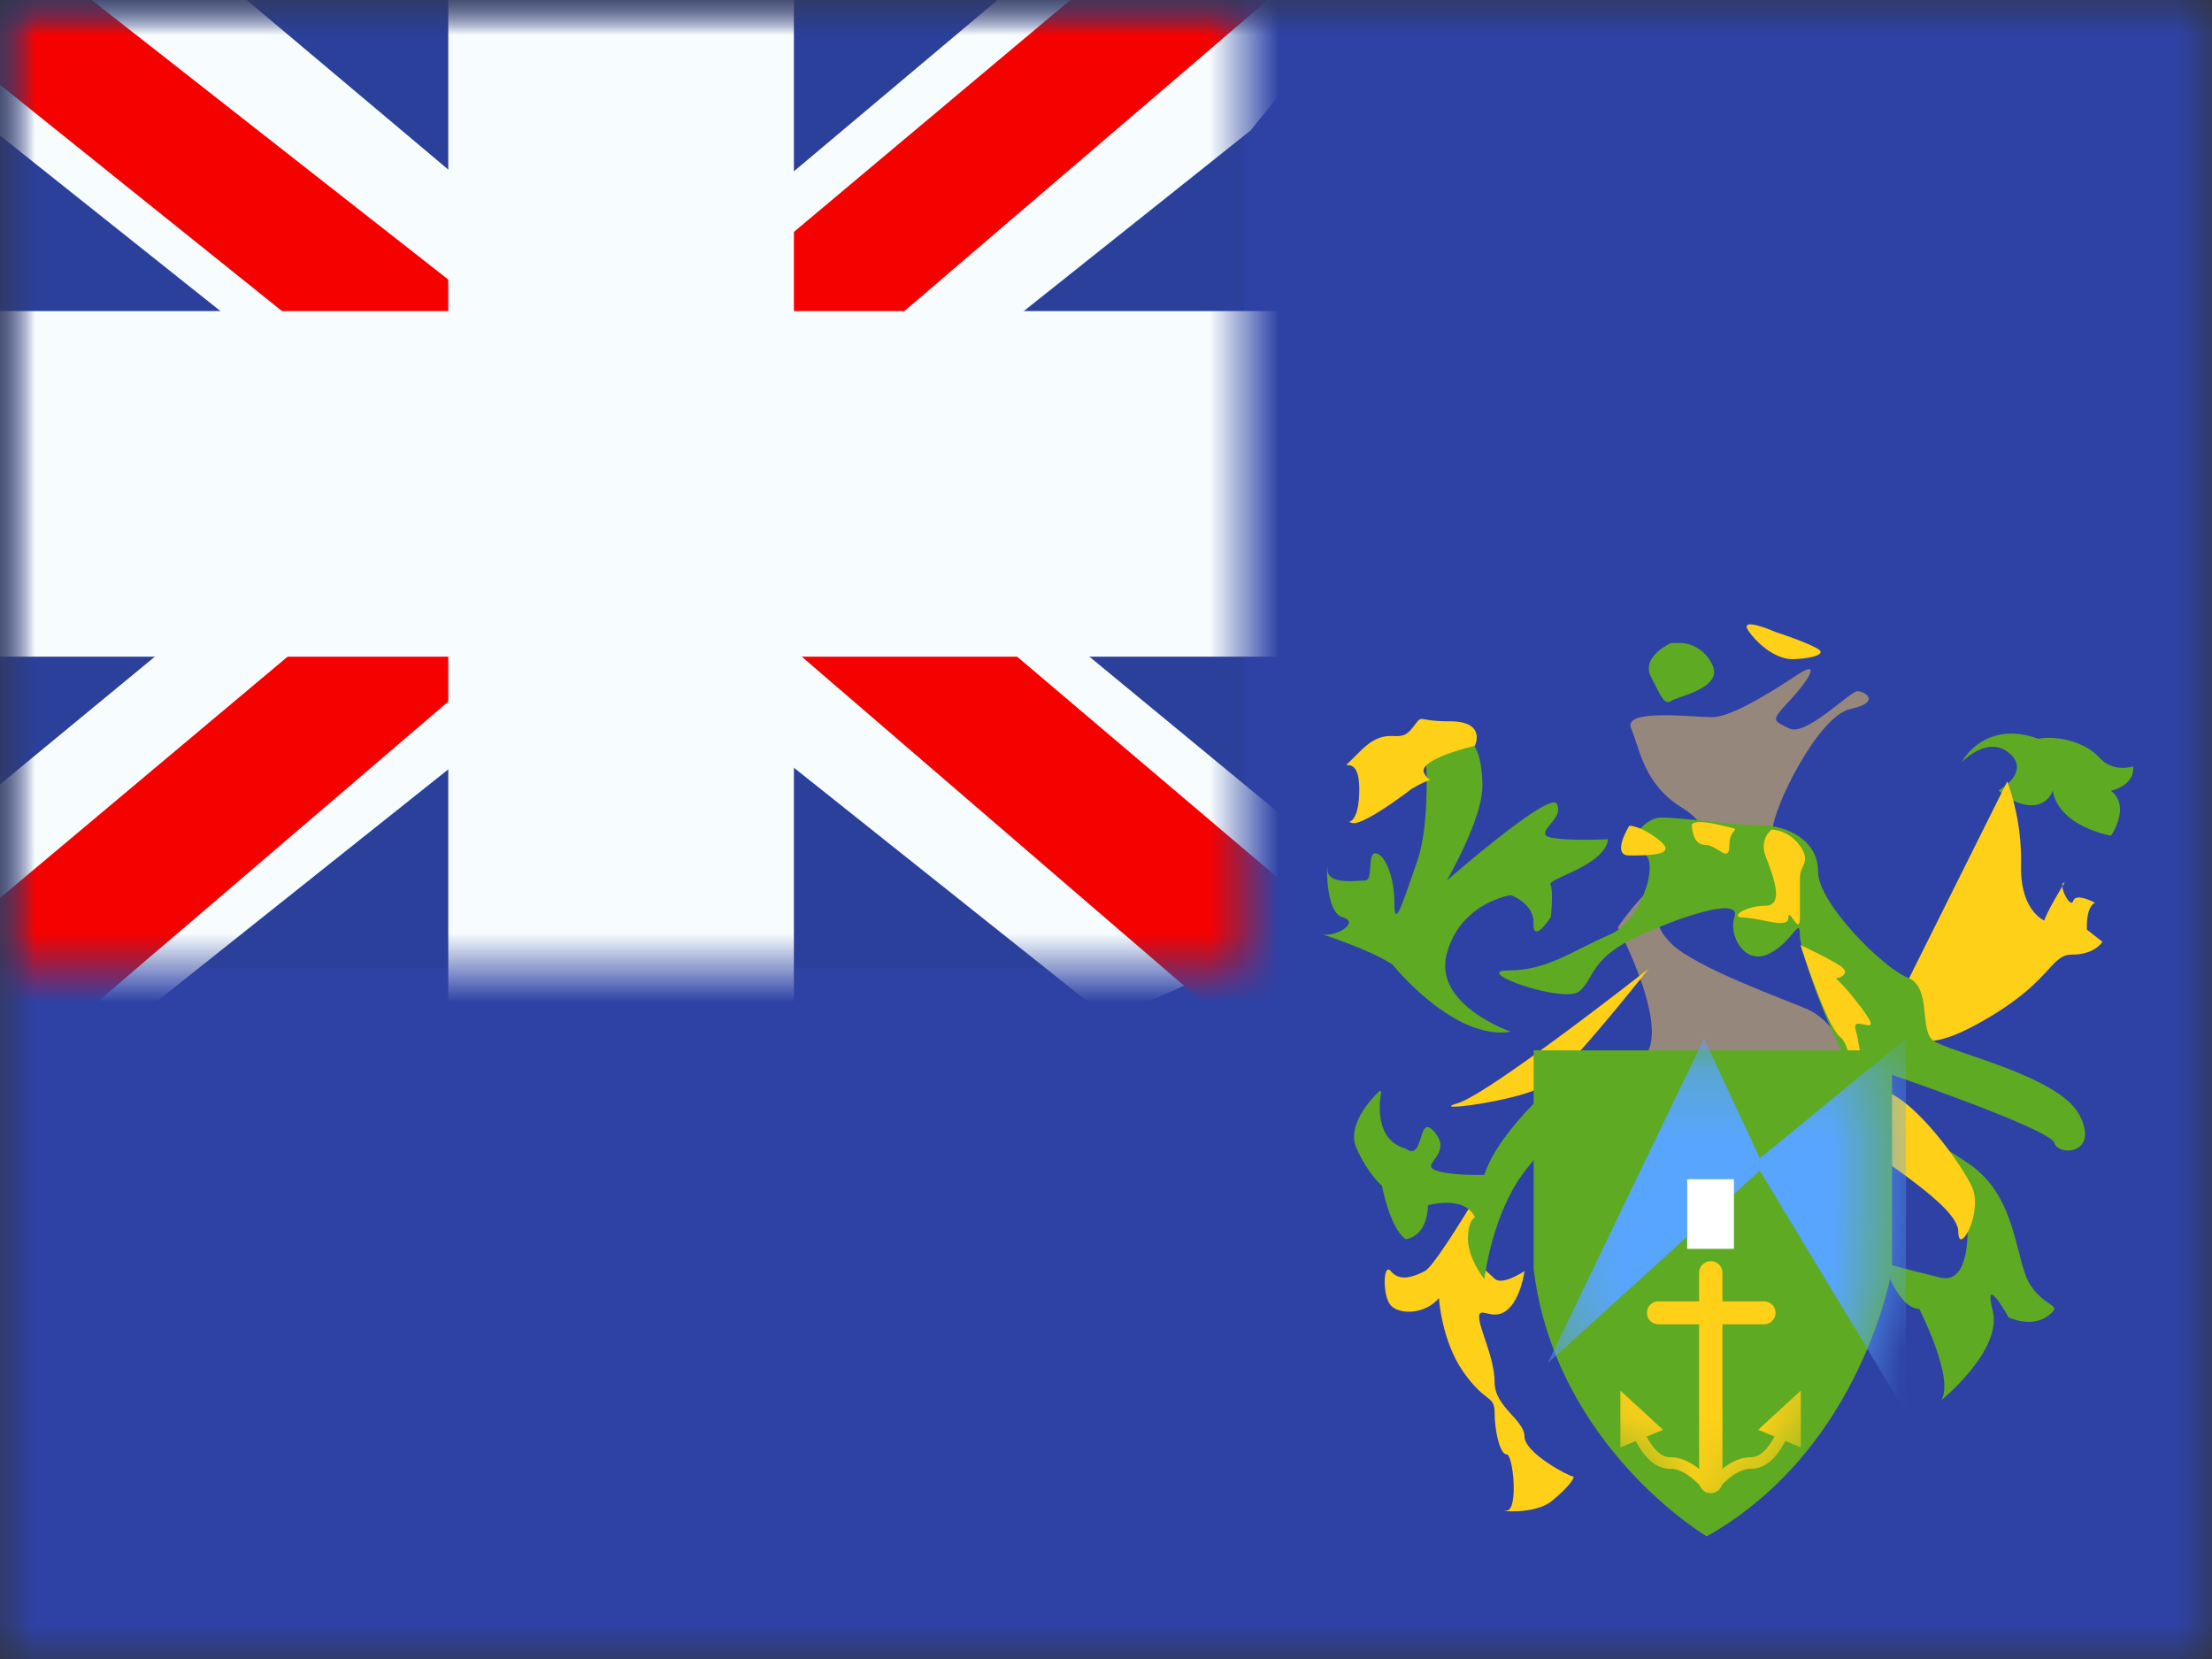
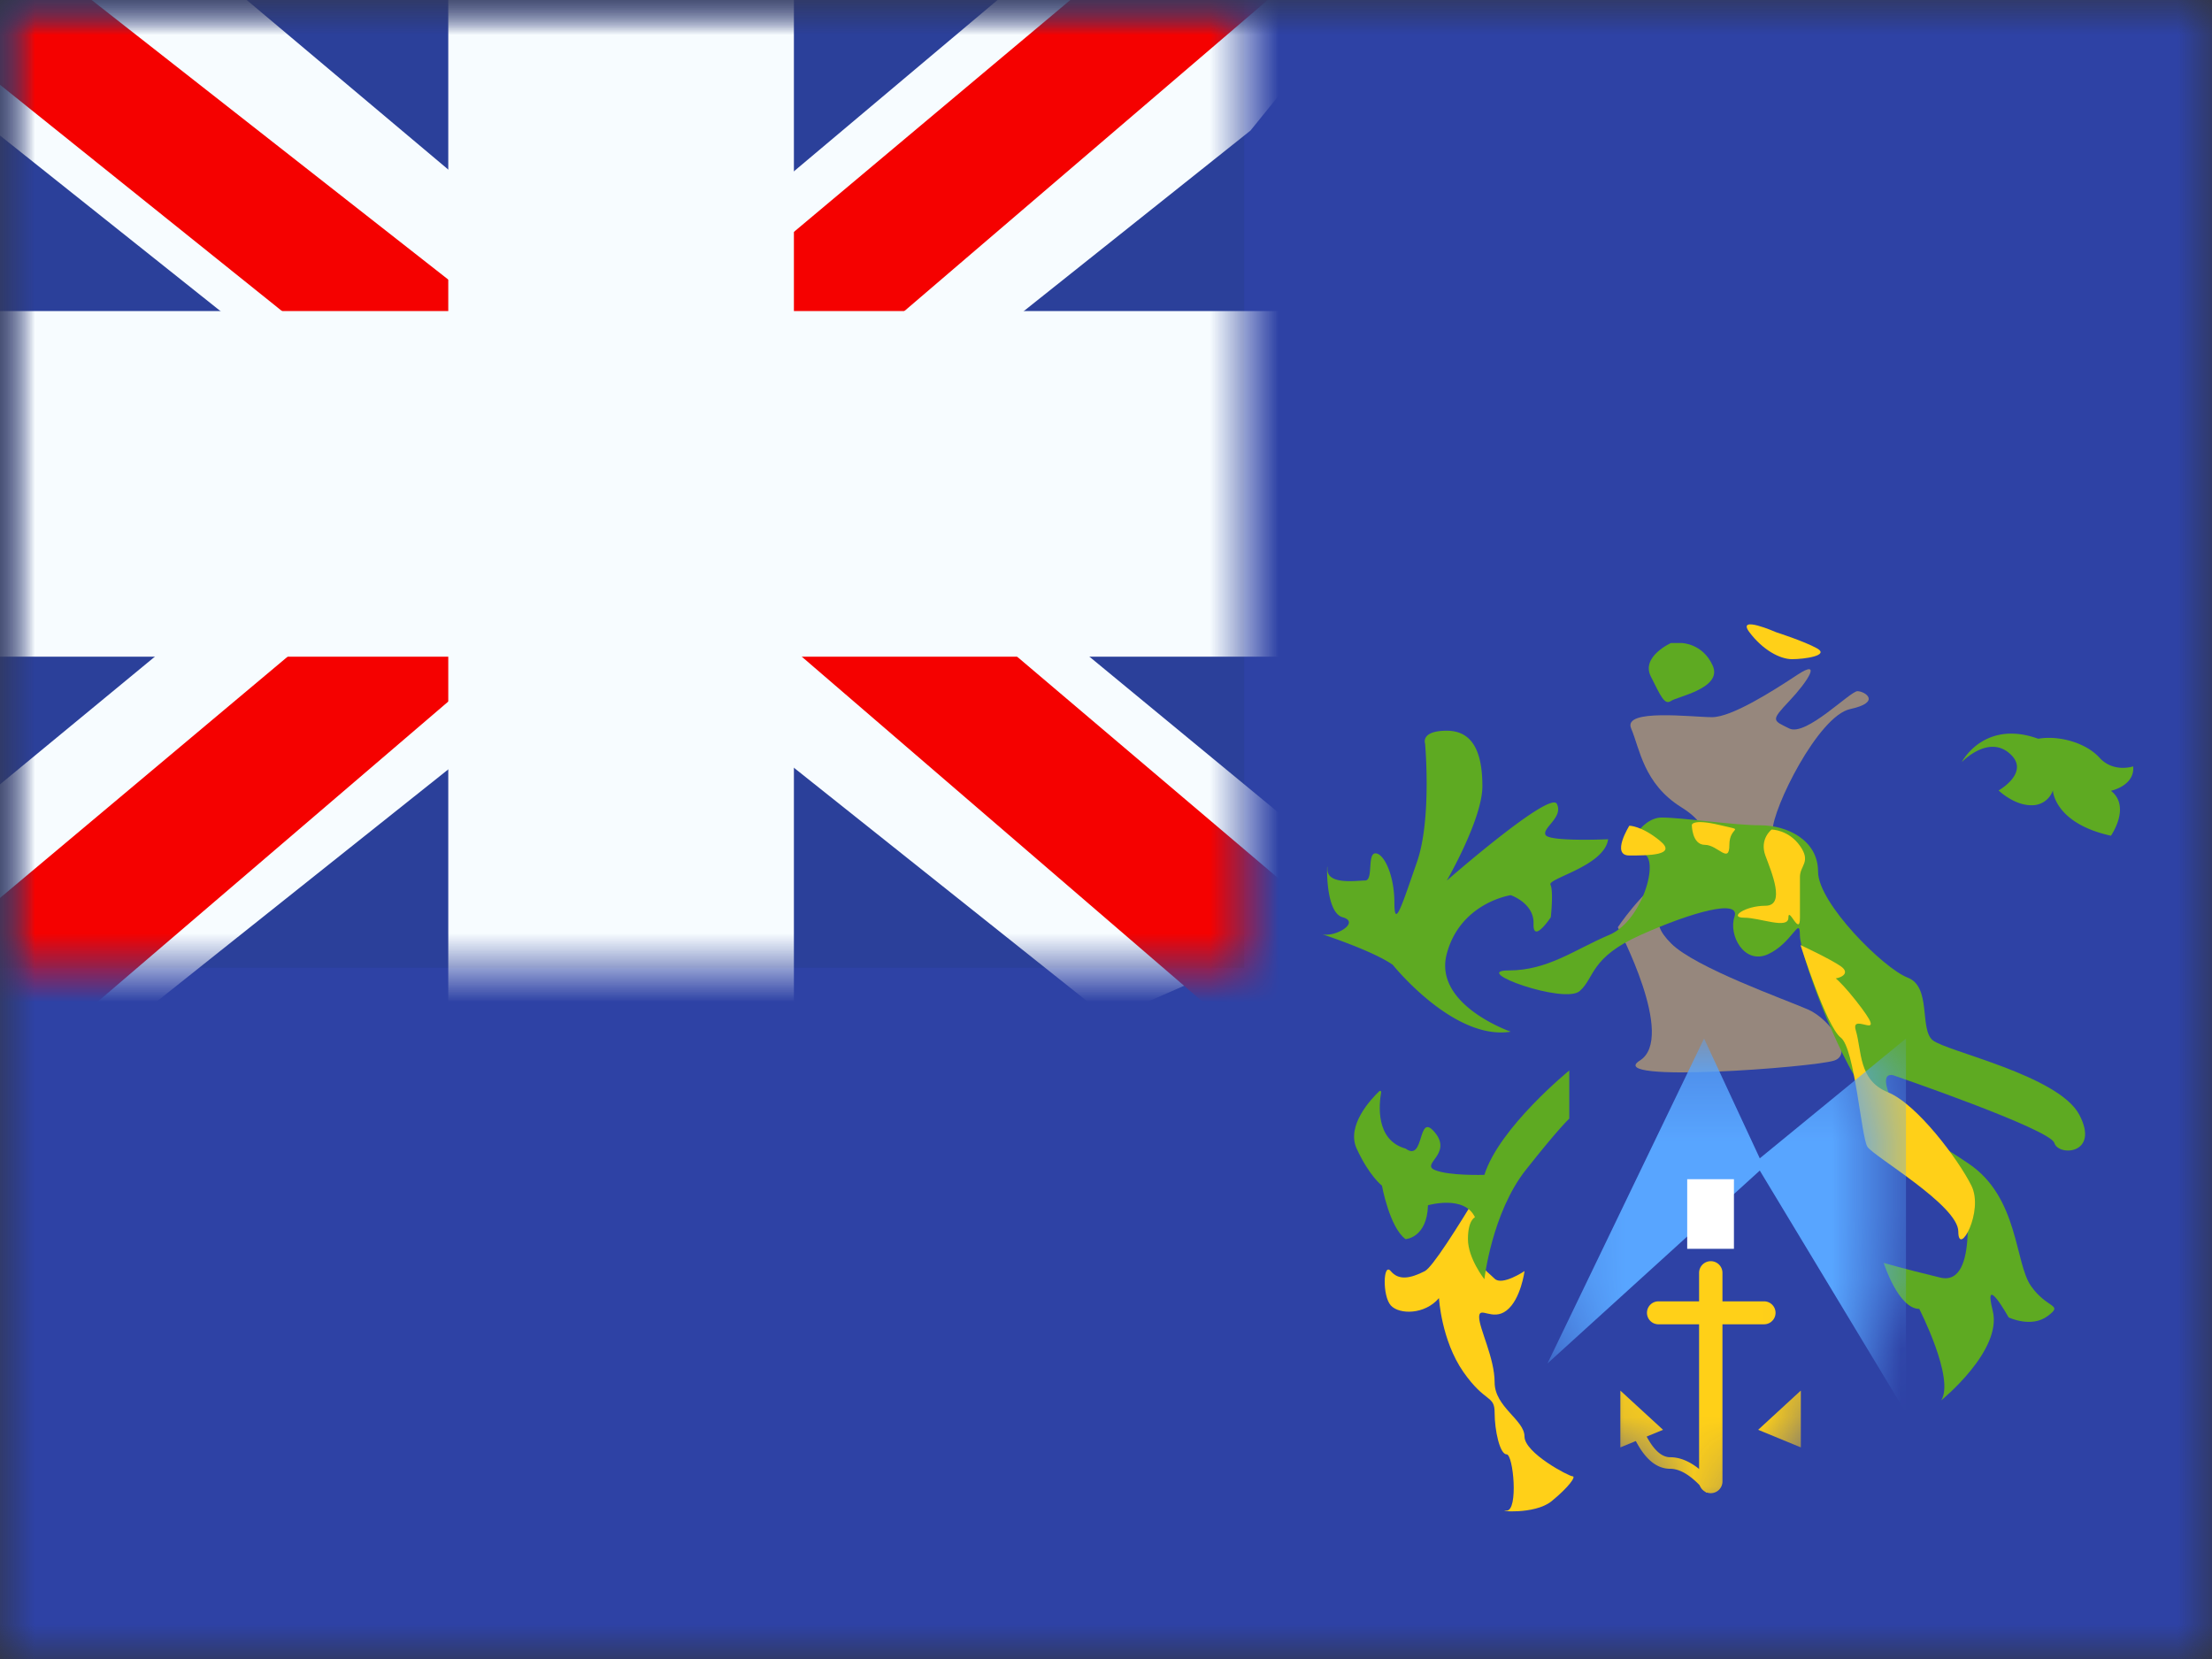
<svg xmlns="http://www.w3.org/2000/svg" width="32" height="24" fill="none">
  <rect width="100%" height="100%" fill="#333333" stroke="none" />
  <mask id="a" maskUnits="userSpaceOnUse" x="0" y="0" width="32" height="24">
    <path fill="#fff" d="M0 0h32v24H0z" />
  </mask>
  <g mask="url(#a)">
    <path fill-rule="evenodd" clip-rule="evenodd" d="M0 0v24h32V0H0z" fill="#2E42A5" />
    <mask id="b" maskUnits="userSpaceOnUse" x="0" y="0" width="32" height="24">
      <path fill-rule="evenodd" clip-rule="evenodd" d="M0 0v24h32V0H0z" fill="#fff" />
    </mask>
    <g mask="url(#b)">
      <path fill="#2B409A" d="M0 0h18v14H0z" />
      <mask id="c" maskUnits="userSpaceOnUse" x="0" y="0" width="18" height="14">
        <path fill="#fff" d="M0 0h18v14H0z" />
      </mask>
      <g mask="url(#c)">
        <path d="M-2.004 13l3.96 1.737L18.09 1.889l2.09-2.582-4.236-.58-6.58 5.536-5.297 3.73L-2.004 13z" fill="#F7FCFF" />
        <path d="M-1.462 14.217l2.018 1.008L19.429-.933h-2.833l-18.058 15.15z" fill="#F50100" />
        <path d="M20.004 13l-3.96 1.737L-.09 1.889-2.18-.693l4.236-.58 6.58 5.536 5.297 3.73L20.004 13z" fill="#F7FCFF" />
        <path d="M19.87 13.873l-2.019 1.009-8.036-6.918-2.383-.773L-2.38-.684H.453l9.807 7.688 2.605.927 7.004 5.942z" fill="#F50100" />
        <mask id="d" maskUnits="userSpaceOnUse" x="-2" y="-2" width="22" height="18" fill="#000">
          <path fill="#fff" d="M-2-2h22v18H-2z" />
          <path fill-rule="evenodd" clip-rule="evenodd" d="M9.985 0h-2v6H0v2h7.985v6h2V8H18V6H9.985V0z" />
        </mask>
        <path fill-rule="evenodd" clip-rule="evenodd" d="M9.985 0h-2v6H0v2h7.985v6h2V8H18V6H9.985V0z" fill="#F50100" />
        <path d="M7.985 0v-1.5h-1.5V0h1.5zm2 0h1.5v-1.5h-1.5V0zm-2 6v1.5h1.5V6h-1.5zM0 6V4.5h-1.5V6H0zm0 2h-1.5v1.5H0V8zm7.985 0h1.5V6.5h-1.5V8zm0 6h-1.5v1.5h1.5V14zm2 0v1.5h1.5V14h-1.5zm0-6V6.5h-1.5V8h1.5zM18 8v1.5h1.5V8H18zm0-2h1.5V4.5H18V6zM9.985 6h-1.5v1.5h1.5V6zm-2-4.5h2v-3h-2v3zm1.5 4.5V0h-3v6h3zM0 7.5h7.985v-3H0v3zm1.5.5V6h-3v2h3zm6.485-1.5H0v3h7.985v-3zm1.5 7.5V8h-3v6h3zm.5-1.5h-2v3h2v-3zM8.485 8v6h3V8h-3zM18 6.5H9.985v3H18v-3zM16.5 6v2h3V6h-3zM9.985 7.5H18v-3H9.985v3zM8.485 0v6h3V0h-3z" fill="#F7FCFF" mask="url(#d)" />
      </g>
      <path fill-rule="evenodd" clip-rule="evenodd" d="M20.616 10.757s.099 1.095-.118 1.715c-.216.62-.326.98-.326.584 0-.397-.152-.711-.274-.711-.123 0-.026.393-.15.393-.122 0-.545.068-.545-.163 0-.23-.056.619.219.694.274.076-.134.312-.316.239 0 0 .75.243 1.043.45 0 0 .881 1.1 1.706.967 0 0-1.123-.388-.925-1.128.198-.74.925-.847.925-.847s.34.114.33.413c-.01.299.25-.094.25-.094s.041-.377-.005-.47c-.046-.091.781-.27.834-.658 0 0-.846.038-.904-.061-.058-.1.262-.257.162-.451-.1-.195-1.592 1.11-1.592 1.11s.515-.889.515-1.365c0-.477-.13-.803-.515-.803-.384 0-.314.186-.314.186zm7.768.26c-.002.002 0 .003.002.002.056-.055.398-.37.685-.12.313.271-.158.536-.158.536s.22.214.472.214a.318.318 0 00.313-.214s.02.475.84.655c0 0 .294-.42 0-.65 0 0 .347-.072.322-.353 0 0-.285.097-.488-.126s-.598-.325-.886-.274c-.73-.263-1.058.253-1.102.33z" fill="#5EAA22" />
      <path fill-rule="evenodd" clip-rule="evenodd" d="M23.404 13.415s.849 1.597.318 1.928c-.53.331 2.524.096 2.812 0 .288-.095-.058-.599-.378-.739-.319-.14-1.631-.605-1.98-.955-.35-.351-.136-.476.145-.822.281-.347 1.322-.485 1.322-.809 0-.323.66-1.659 1.122-1.76.461-.1.212-.259.106-.259s-.744.658-.986.54c-.242-.12-.271-.11 0-.398.271-.286.476-.616.117-.379s-.95.613-1.235.613c-.284 0-1.296-.128-1.17.163.125.292.178.797.724 1.139.546.341.309.591-.145.92-.454.33-.772.818-.772.818z" fill="#96877D" />
-       <path d="M29.039 11.303l-1.619 3.245s-.047.917 1.11.306 1.111-1.044 1.445-1.044c.333 0 .44-.186.44-.186l-.223-.174s-.025-.319.115-.39c0 0-.276-.152-.315-.026-.04.127-.234-.265-.124-.265 0 0-.244.394-.295.548 0 0-.352-.143-.335-.807a3.384 3.384 0 00-.2-1.207zm-7.703-.514s-.824.192-.735.391c.09.2.22-.005-.183.235 0 0-.71.548-.863.489-.155-.06.109.138.109-.489 0-.626-.412-.116 0-.534.411-.419.556-.092.754-.333.198-.24.02-.113.556-.113.537 0 .362.354.362.354zm2.514 3.225s-2.306 1.813-2.768 1.948c-.46.136.949-.037 1.293-.276.345-.24 1.476-1.672 1.476-1.672z" fill="#FFD018" />
      <path fill-rule="evenodd" clip-rule="evenodd" d="M28.425 17.195s.221 1.428-.357 1.287c-.578-.14-.818-.213-.818-.213s.212.666.515.666c0 0 .516 1.006.318 1.323 0 0 .889-.721.745-1.295-.144-.573.23.095.23.095s.327.158.564-.019c.236-.176-.003-.098-.24-.434-.236-.336-.178-1.28-.898-1.768-.719-.49-.887-.474-.887-.474s-.53-.866-.212-.809c0 0 2.275.78 2.334.98.06.2.663.163.361-.408-.302-.572-1.928-.916-2.121-1.078-.194-.16-.014-.772-.361-.905-.348-.133-1.298-1.078-1.297-1.534 0-.455-.446-.67-.835-.67-.388 0-1.12-.112-1.429-.112-.31 0-.597.517-.299.517.299 0 .044.968-.456 1.18-.5.211-.887.515-1.457.515-.571 0 .808.493 1.028.298.22-.194.147-.484.885-.813.739-.33 1.443-.525 1.354-.262-.09.262.138.7.486.542.348-.16.46-.56.46-.28s.532 1.717.94 2.278c.407.561 1.447 1.393 1.447 1.393z" fill="#5EAA22" />
      <path d="M23.571 11.945s-.27.431 0 .431.706 0 .44-.215c-.264-.216-.44-.216-.44-.216zm.904-.01s.001.287.189.287c.187 0 .354.286.354 0 0-.287.26-.192-.141-.287-.402-.095-.402 0-.402 0zM25.63 12s-.181.137-.09.38c.09.242.294.723 0 .723-.296 0-.538.173-.308.173.23 0 .64.173.64 0s.167.285.167 0v-.59c0-.167.166-.215 0-.45-.167-.235-.41-.235-.41-.235zm.417 1.672s.377 1.185.582 1.338c.204.153.296 1.44.386 1.58.09.14 1.315.847 1.315 1.226s.377-.292.188-.667c-.188-.375-.782-1.175-1.209-1.349-.427-.174-.373-.596-.462-.893-.09-.297.53.24 0-.433-.532-.673-.518-.312-.368-.312.15 0 .3-.08.15-.184-.15-.105-.582-.306-.582-.306zm-3.993 2.444s-1.223 2.161-1.442 2.273c-.218.111-.38.134-.492 0-.112-.135-.123.36 0 .496.123.135.492.135.697-.106 0 0 .033.608.352 1.067.32.458.453.331.453.59 0 .26.076.603.173.603.098 0 .173.815 0 .815s.401.067.651-.137c.25-.204.358-.36.304-.36-.053 0-.696-.337-.696-.577 0-.239-.432-.426-.432-.782 0-.355-.224-.777-.224-.945 0-.168.192.065.397-.095.206-.159.26-.57.26-.57s-.325.218-.433.11c-.108-.11-.449-.324-.224-.692.224-.367.656-1.69.656-1.69z" fill="#FFD018" />
      <path fill-rule="evenodd" clip-rule="evenodd" d="M24.174 9.302s-.438.195-.292.485c.146.29.199.417.292.353.094-.064.75-.185.603-.511-.147-.327-.455-.327-.455-.327h-.148z" fill="#5EAA22" />
      <path d="M25.694 9.146s-.579-.256-.386 0c.193.256.44.39.617.39.178 0 .547-.052.362-.156-.184-.103-.593-.234-.593-.234z" fill="#FFD018" />
      <path fill-rule="evenodd" clip-rule="evenodd" d="M19.981 15.8c.003-.015-.015-.026-.027-.015-.12.115-.481.498-.328.831.183.398.366.536.366.536s.111.608.342.774c0 0 .31-.016.324-.49 0 0 .526-.154.68.174 0 0-.102.037-.102.316s.238.58.238.58.109-.96.598-1.58c.49-.62.63-.743.63-.743v-.697s-1.013.825-1.228 1.51c0 0-.51.017-.717-.07-.207-.088.259-.232 0-.544-.258-.312-.14.44-.423.234-.443-.123-.383-.65-.353-.815z" fill="#5EAA22" />
-       <path fill-rule="evenodd" clip-rule="evenodd" d="M22.187 15.195h5.184v3.167s-.422 2.589-2.68 3.864c0 0-2.187-1.293-2.504-3.864v-3.167z" fill="#5EAA22" />
      <mask id="e" maskUnits="userSpaceOnUse" x="22" y="15" width="6" height="8">
        <path fill-rule="evenodd" clip-rule="evenodd" d="M22.187 15.195h5.184v3.167s-.422 2.589-2.68 3.864c0 0-2.187-1.293-2.504-3.864v-3.167z" fill="#fff" />
      </mask>
      <g mask="url(#e)">
        <path fill-rule="evenodd" clip-rule="evenodd" d="M24.652 15.024l-2.265 4.7 3.071-2.79 2.115 3.505v-5.415l-2.115 1.733-.806-1.733z" fill="#58A5FF" />
        <path d="M24.58 18.414a.169.169 0 01.338 0v3.018a.169.169 0 11-.338 0v-3.018z" fill="#FFD018" />
        <path d="M23.992 19.158a.166.166 0 010-.332h1.528a.166.166 0 110 .332h-1.527zm.824 2.331l-.131.106c-.193-.234-.369-.347-.524-.347-.229 0-.415-.19-.567-.553l.156-.064c.129.306.268.45.411.45.216 0 .433.138.655.408z" fill="#FFD018" />
        <path fill-rule="evenodd" clip-rule="evenodd" d="M23.443 20.12c0-.002-.002-.001-.002 0v.816c0 .002 0 .002.002.002l.614-.253a.002.002 0 000-.002l-.614-.564z" fill="#FFD018" />
-         <path d="M24.677 21.489l.13.106c.194-.234.37-.347.525-.347.229 0 .415-.19.566-.553l-.156-.064c-.128.306-.268.45-.41.45-.216 0-.433.138-.655.408z" fill="#FFD018" />
        <path fill-rule="evenodd" clip-rule="evenodd" d="M26.05 20.12a.002.002 0 01.002 0v.816c0 .002 0 .002-.002.002l-.614-.253v-.002l.613-.564z" fill="#FFD018" />
        <path fill="#fff" d="M24.408 17.059h.676v1.007h-.676z" />
      </g>
    </g>
  </g>
</svg>